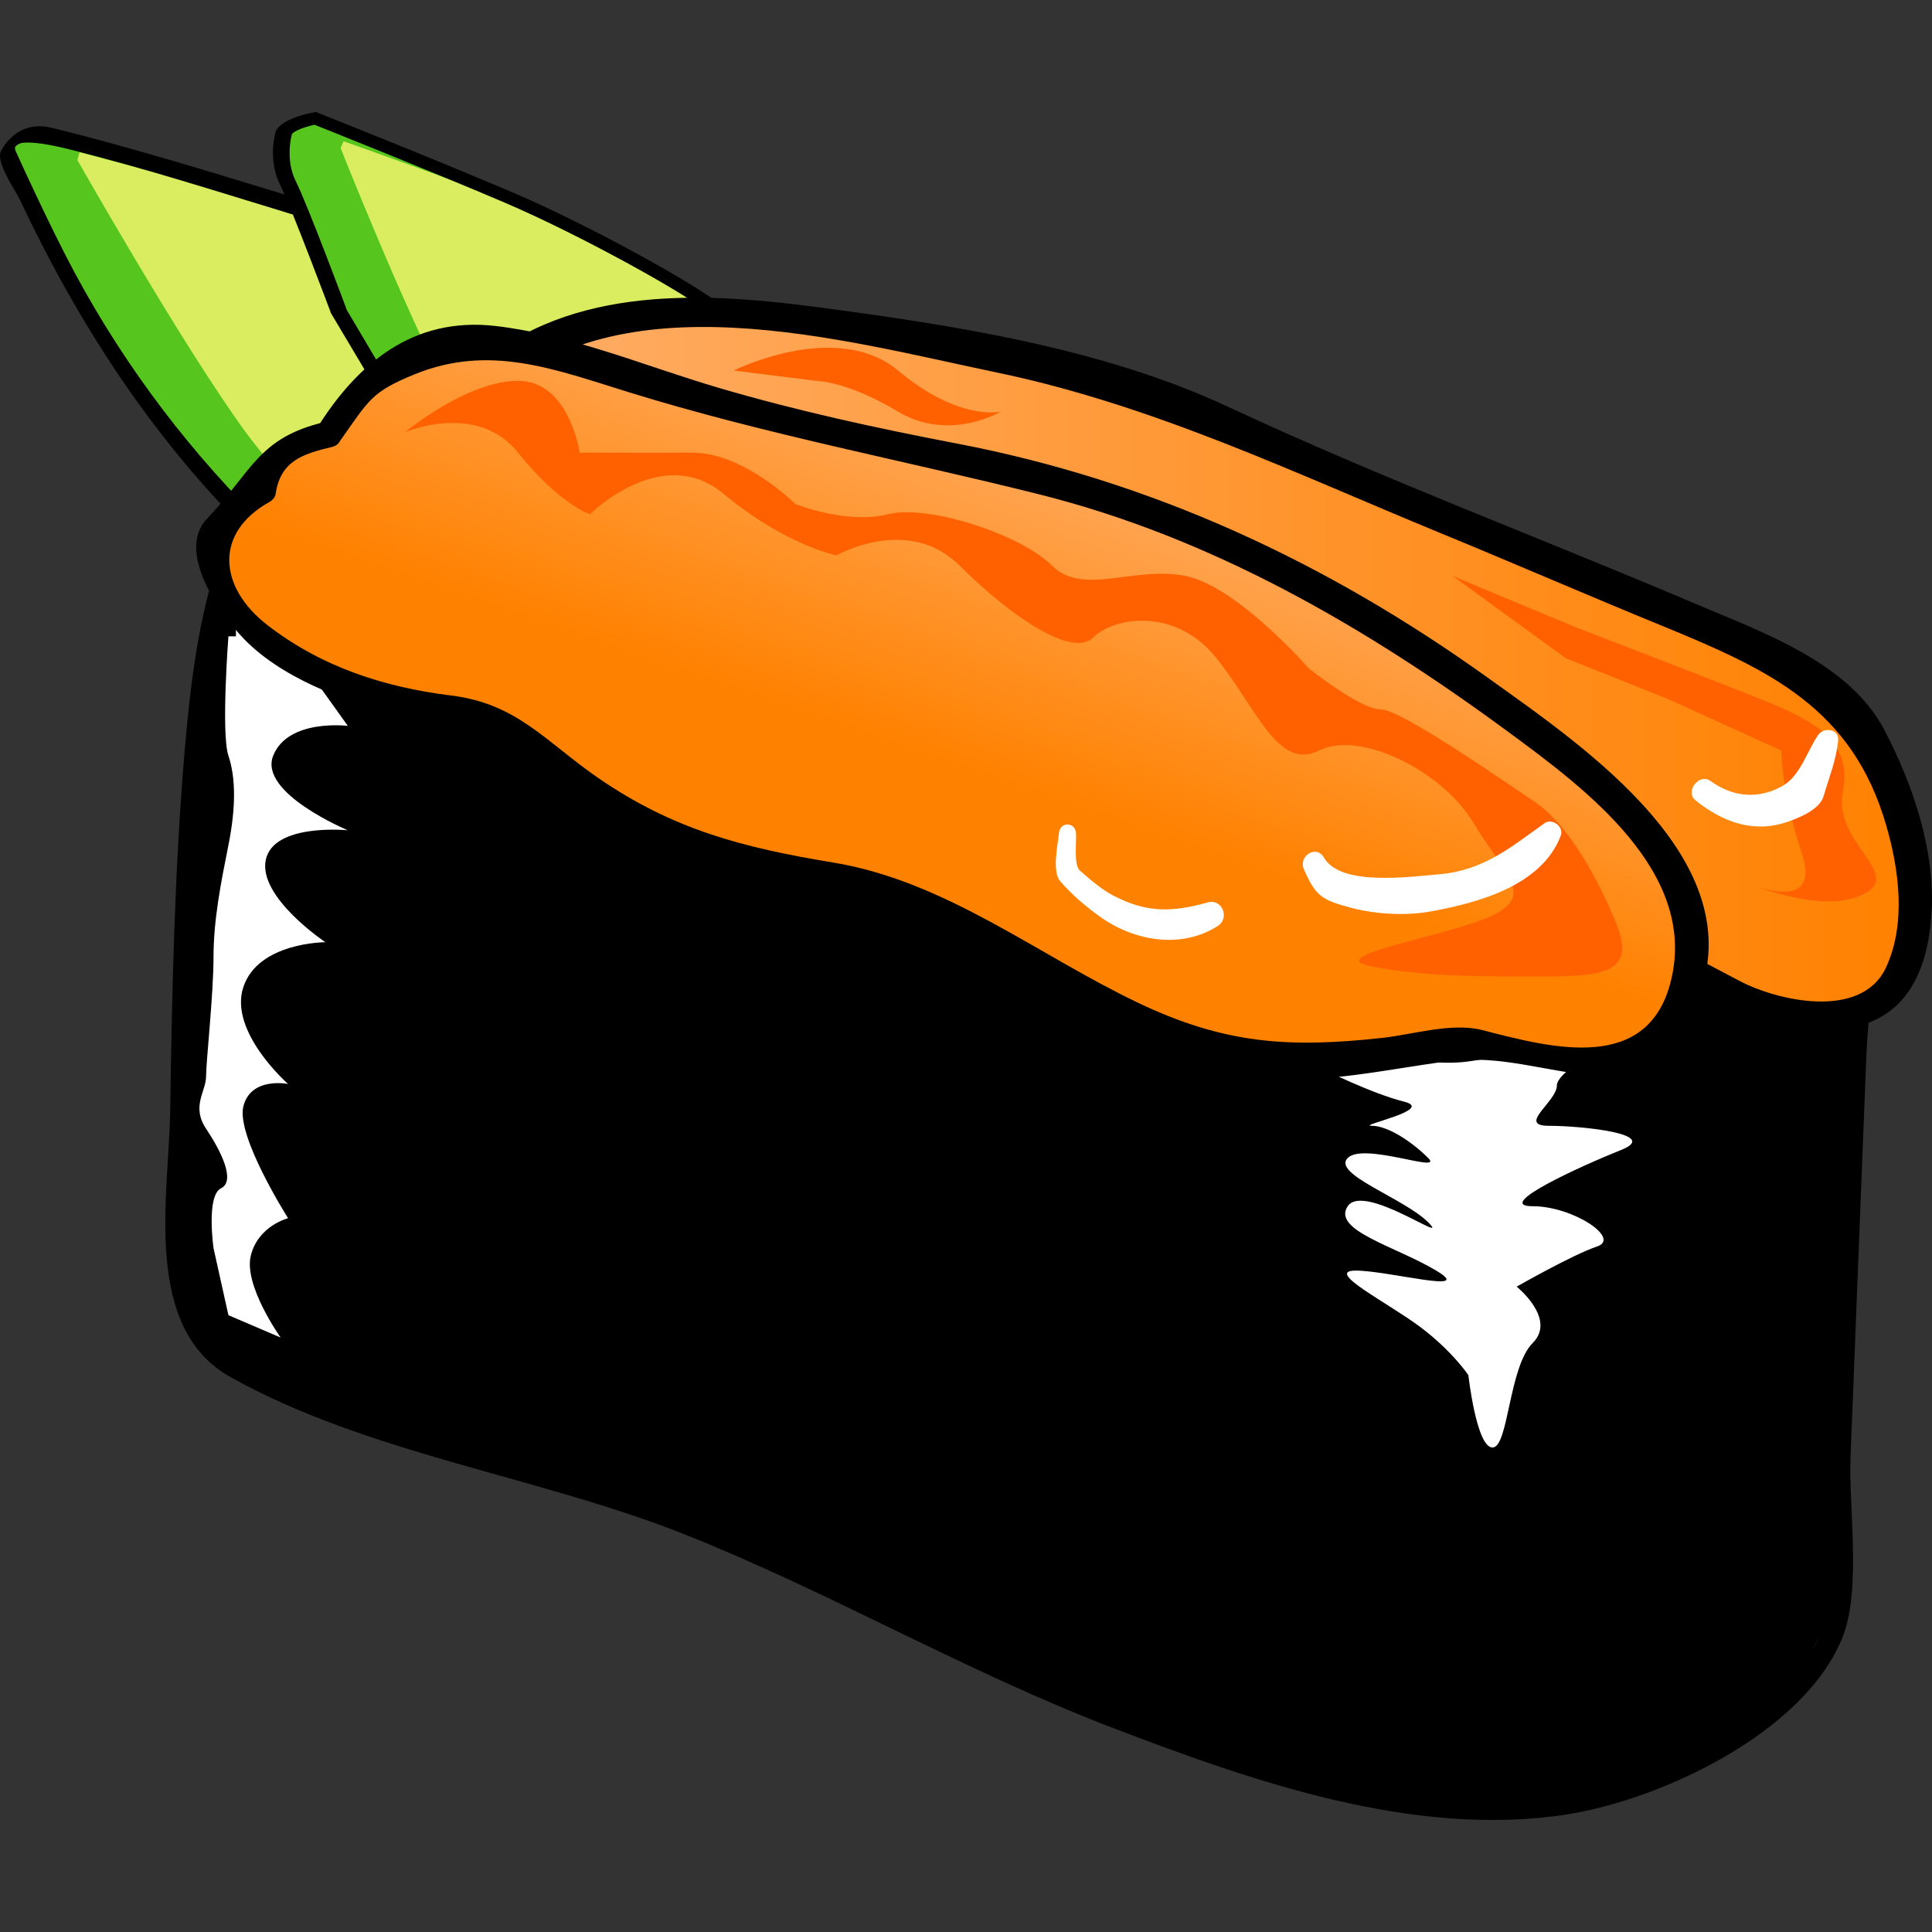
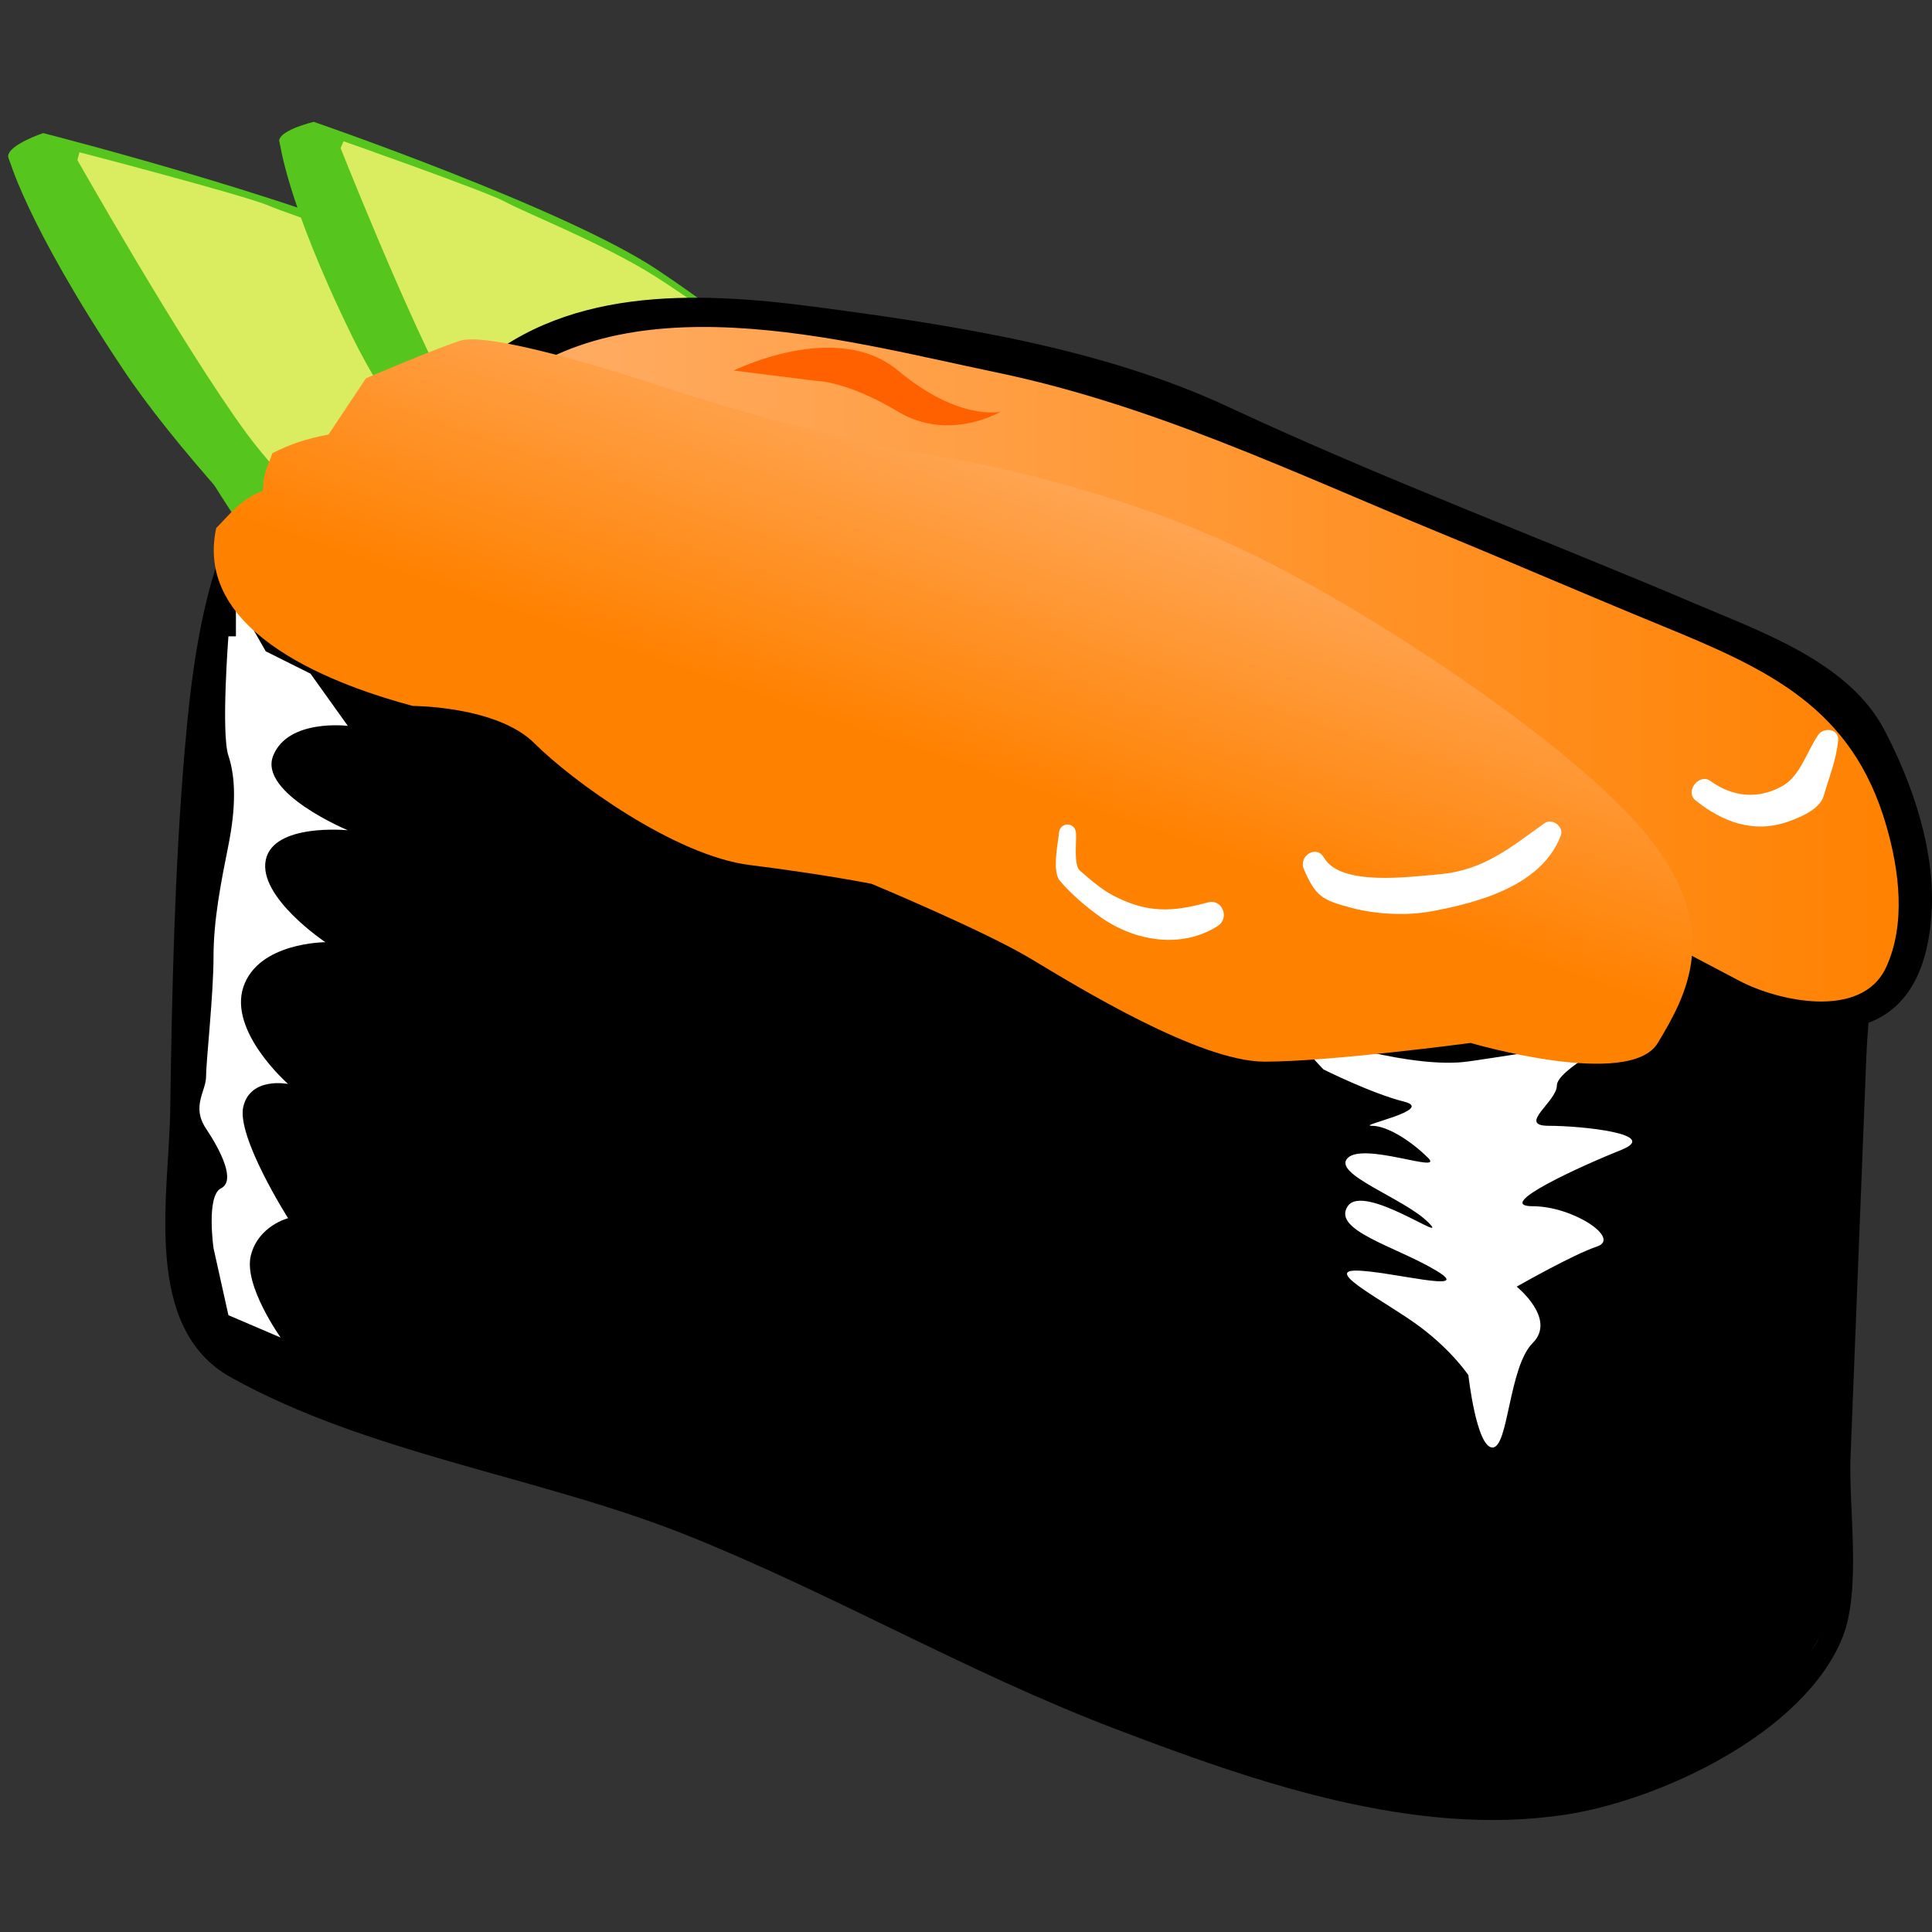
<svg xmlns="http://www.w3.org/2000/svg" width="35" height="35" viewBox="0 0 35 35" fill="none">
  <rect x="0" y="0" width="35" height="35" fill="#333333" stroke="none" />
  <path d="M33.334 17.229C33.334 17.229 33.943 14.98 33.756 14.606C33.568 14.232 33.147 13.763 33.147 13.763L32.865 18.119L33.334 17.229Z" fill="black" />
  <path d="M0.149 2.826C0.149 2.826 3.835 8.943 7.369 11.946C10.901 14.95 10.889 15.728 10.889 15.728L19.46 13.003C19.46 13.003 11.694 6.351 7.452 4.64C3.21 2.928 0.844 2.559 0.844 2.559L0.149 2.826Z" fill="#DAEC5F" />
  <path d="M1.301 2.722C1.301 2.722 3.287 6.243 4.468 7.853C5.649 9.462 10.382 13.963 10.382 13.963L8.792 13.792C8.792 13.792 4.039 9.403 2.236 6.7C0.433 3.997 0.149 2.826 0.149 2.826L1.301 2.722Z" fill="#56C51D" />
  <path d="M1.079 4.098C1.079 4.098 0.141 3.033 0.149 2.826C0.158 2.62 0.782 2.411 0.782 2.411C0.782 2.411 6.1 3.766 8.133 4.858C10.165 5.95 12.207 7.366 12.207 7.366C12.207 7.366 9.016 5.413 7.868 4.875C6.72 4.338 5.292 3.909 4.866 3.725C4.44 3.541 1.44 2.758 1.44 2.758L1.079 4.098Z" fill="#56C51D" />
  <path d="M5.062 2.531C5.062 2.531 6.667 7.932 9.404 10.839C12.141 13.747 12.856 14.714 12.856 14.714L20.886 12.892C20.886 12.892 14.878 6.456 11.328 4.644C7.78 2.833 5.718 2.342 5.718 2.342L5.062 2.531Z" fill="#DAEC5F" />
  <path d="M6.105 2.519C6.105 2.519 7.389 5.778 8.218 7.286C9.049 8.795 12.649 13.114 12.649 13.114L11.253 12.851C11.253 12.851 7.62 8.631 6.387 6.109C5.153 3.588 5.062 2.531 5.062 2.531L6.105 2.519Z" fill="#56C51D" />
  <path d="M5.715 3.722C5.715 3.722 5.025 2.714 5.062 2.531C5.098 2.348 5.684 2.207 5.684 2.207C5.684 2.207 10.243 3.777 11.906 4.886C13.568 5.996 15.194 7.391 15.194 7.391C15.194 7.391 12.618 5.439 11.667 4.883C10.717 4.327 9.502 3.847 9.148 3.654C8.793 3.462 6.224 2.559 6.224 2.559L5.715 3.722Z" fill="#56C51D" />
  <path d="M4.164 9.578C3.63 10.856 3.461 12.246 3.344 13.617C3.163 15.753 3.115 17.961 3.084 20.107C3.062 21.637 2.565 24.05 4.178 24.949C6.674 26.341 9.775 26.748 12.425 27.805C15.055 28.854 17.515 30.293 20.173 31.308C22.707 32.276 25.615 33.295 28.367 32.873C30.065 32.613 32.674 31.405 33.376 29.669C33.726 28.804 33.488 27.316 33.524 26.401C33.619 23.992 33.714 21.583 33.809 19.174C33.879 17.392 34.406 15.337 33.489 13.76C33.379 13.825 33.267 13.89 33.157 13.954C34.954 16.359 30.794 17.129 29.272 17.62C28.165 17.977 27.107 18.359 25.929 18.38C24.186 18.412 22.445 17.658 20.836 17.084C17.598 15.93 14.264 14.896 11.164 13.393C10.078 12.867 9.051 12.497 7.87 12.216C6.524 11.895 4.3 11.674 4.663 9.812C4.708 9.578 4.35 9.479 4.305 9.713C3.741 12.636 8.342 12.514 10.168 13.289C14.193 14.996 18.228 16.563 22.362 18.015C23.76 18.506 25.338 18.945 26.834 18.701C28.492 18.431 30.116 17.762 31.732 17.308C33.347 16.854 34.673 15.344 33.489 13.76C33.344 13.566 33.029 13.734 33.157 13.954C33.818 15.091 33.541 16.247 33.487 17.589C33.391 19.988 33.293 22.386 33.196 24.784C33.131 26.355 33.068 27.926 33.002 29.497C32.987 29.849 32.313 30.451 31.99 30.731C30.602 31.936 28.645 32.597 26.825 32.557C20.63 32.42 15.257 28.173 9.533 26.332C8.117 25.876 6.683 25.474 5.285 24.962C4.762 24.77 4.126 24.563 3.808 24.074C3.344 23.362 3.435 22.203 3.441 21.386C3.448 20.164 3.542 18.928 3.615 17.709C3.746 15.507 3.657 13.317 4.108 11.143C4.211 10.643 4.369 10.159 4.564 9.688C4.667 9.441 4.265 9.334 4.164 9.578Z" fill="black" />
  <path d="M3.401 8.011C3.401 8.011 4.216 9.356 4.381 9.539C4.547 9.724 5.232 10.036 5.232 10.036L4.817 9.023L3.401 8.011Z" fill="#56C51D" />
-   <path d="M4.655 9.376C3.261 7.98 2.083 6.374 1.182 4.615C0.924 4.109 0.68 3.596 0.441 3.081C0.389 2.969 0.337 2.855 0.286 2.742C0.136 2.412 1.209 2.694 1.242 2.702C2.603 3.041 3.935 3.47 5.277 3.877C5.464 3.933 5.543 3.641 5.357 3.585C3.885 3.139 2.423 2.679 0.928 2.313C0.544 2.219 0.209 2.384 0.02 2.731C-0.089 2.93 0.282 3.454 0.358 3.614C1.399 5.826 2.712 7.858 4.441 9.59C4.579 9.728 4.792 9.514 4.655 9.376Z" fill="black" />
-   <path d="M5.664 2.04C5.409 2.086 5.101 2.196 5.001 2.363C4.985 2.404 4.847 2.891 5.073 3.345C5.283 3.767 5.99 5.658 5.998 5.677L6.979 7.325L7.307 7.349L6.282 5.615C6.26 5.551 5.572 3.709 5.357 3.28C5.214 2.992 5.241 2.677 5.267 2.525C5.277 2.468 5.287 2.434 5.287 2.432C5.33 2.367 5.522 2.299 5.697 2.26C6 2.381 7.87 3.126 9.146 3.672C10.488 4.245 12.411 5.309 12.868 5.684C13.323 6.058 14.126 6.62 14.16 6.644L14.509 6.606C14.501 6.6 13.541 5.915 13.094 5.548C12.613 5.152 10.685 4.084 9.296 3.49C7.909 2.897 5.798 2.059 5.777 2.051L5.723 2.029L5.664 2.04Z" fill="black" />
  <path d="M4.485 10.749C4.485 10.749 4.229 10.078 4.07 10.557C3.909 11.037 3.494 13.049 3.494 13.784C3.494 14.519 3.43 17.617 3.43 17.617L3.239 20.748C3.239 20.748 3.115 23.861 3.752 24.381C4.389 24.9 6.976 25.668 6.976 25.668C6.976 25.668 11.257 27.009 12.311 27.52C13.366 28.031 17.391 29.948 17.391 29.948L21.927 31.769C21.927 31.769 26.144 33.111 27.933 32.695C29.722 32.28 31.383 31.737 32.022 31.002C32.661 30.267 33.236 29.181 33.236 29.181V26.977L33.459 22.792L33.619 18.831L33.715 16.882L33.779 15.125L33.364 15.988C33.364 15.988 32.788 16.467 32.245 16.754C31.703 17.042 30.361 17.553 30.361 17.553L29.115 17.84L27.422 18.319L26.016 18.512C26.016 18.512 24.866 18.575 24.164 18.479C23.461 18.383 21.161 17.457 21.161 17.457L17.072 15.956L13.526 14.646L10.427 13.24L8.83 12.665C8.83 12.665 6.881 12.249 6.114 11.962C5.348 11.675 4.485 10.749 4.485 10.749Z" fill="black" />
  <path d="M4.138 11.528C4.138 11.528 4.003 13.285 4.138 13.69C4.274 14.095 4.273 14.636 4.138 15.312C4.003 15.988 3.868 16.663 3.868 17.339C3.868 18.015 3.733 19.231 3.733 19.501C3.733 19.772 3.462 20.042 3.733 20.447C4.003 20.852 4.274 21.394 4.003 21.528C3.733 21.663 3.868 22.61 3.868 22.61L4.138 23.826L5.084 24.231C5.084 24.231 4.409 23.285 4.544 22.745C4.679 22.204 5.219 22.069 5.219 22.069C5.219 22.069 4.274 20.582 4.409 20.042C4.544 19.501 5.219 19.637 5.219 19.637C5.219 19.637 4.138 18.691 4.409 17.88C4.679 17.069 5.895 17.069 5.895 17.069C5.895 17.069 4.679 16.258 4.814 15.582C4.949 14.906 6.301 15.041 6.301 15.041C6.301 15.041 4.679 14.366 4.949 13.69C5.219 13.015 6.301 13.15 6.301 13.15L5.625 12.204L4.814 11.799L4.274 10.852V11.528" fill="white" />
  <path d="M23.833 18.792C23.833 18.792 25.581 19.375 26.601 19.229C27.622 19.083 29.37 18.792 29.37 18.792C29.37 18.792 28.204 19.374 28.204 19.666C28.204 19.957 27.476 20.395 28.059 20.395C28.642 20.395 30.099 20.541 29.37 20.832C28.642 21.123 27.038 21.852 27.767 21.852C28.496 21.852 29.37 22.435 28.933 22.581C28.496 22.726 27.476 23.309 27.476 23.309C27.476 23.309 28.204 23.892 27.767 24.329C27.33 24.767 27.33 26.223 27.038 26.223C26.747 26.223 26.601 24.912 26.601 24.912C26.601 24.912 26.31 24.475 25.727 24.038C25.144 23.601 23.978 23.018 24.561 23.018C25.144 23.018 26.747 23.455 26.018 23.018C25.29 22.581 24.124 22.289 24.415 21.852C24.707 21.415 26.31 22.581 25.873 22.143C25.435 21.706 24.124 21.269 24.415 20.978C24.707 20.686 26.164 21.269 25.873 20.978C25.581 20.686 25.144 20.395 24.853 20.395C24.561 20.395 26.018 20.103 25.435 19.957C24.853 19.812 23.978 19.375 23.978 19.375C23.978 19.375 23.104 18.5 23.833 18.792Z" fill="white" />
  <path d="M8.665 7.023C8.665 7.023 10.192 5.496 12.905 5.666C15.618 5.836 20.537 6.853 21.893 7.532C23.25 8.21 27.15 9.736 28.676 10.415C30.203 11.093 32.747 11.941 33.594 12.958C34.442 13.976 35.291 17.198 34.103 18.046C32.916 18.894 31.39 18.046 31.39 18.046L28.168 16.35L18.162 10.245L8.665 7.023Z" fill="url(#paint0_linear_161_10166)" />
  <path d="M8.879 7.237C11.204 5.003 15.278 6.171 18.035 6.743C20.884 7.334 23.414 8.554 26.09 9.655C27.427 10.205 28.753 10.781 30.09 11.329C32.044 12.129 33.554 12.818 34.172 14.957C34.407 15.766 34.532 16.743 34.166 17.529C33.72 18.483 32.197 18.13 31.517 17.772C30.635 17.307 29.754 16.843 28.872 16.379C25.735 14.728 22.763 12.698 19.738 10.852C17.011 9.189 13.811 8.45 10.797 7.427C10.113 7.195 9.43 6.964 8.746 6.731C8.376 6.606 8.218 7.19 8.585 7.314C10.168 7.851 11.751 8.388 13.333 8.925C14.719 9.396 16.932 9.848 18.018 10.511C21.183 12.442 24.348 14.373 27.513 16.305C29.357 17.43 34.685 20.829 34.99 16.576C35.071 15.438 34.657 14.214 34.135 13.22C33.494 11.998 31.912 11.449 30.73 10.945C27.913 9.746 25.031 8.668 22.256 7.373C19.956 6.299 17.249 5.886 14.752 5.557C12.593 5.274 10.148 5.179 8.452 6.809C8.17 7.079 8.598 7.507 8.879 7.237Z" fill="black" />
  <path d="M5.952 7.871C5.528 7.955 5.273 8.04 4.934 8.21C4.85 8.464 4.765 8.549 4.765 8.888C4.341 9.058 4.171 9.312 3.917 9.566C3.493 11.517 6.206 12.449 7.478 12.789C7.478 12.789 9.005 12.788 9.683 13.467C10.361 14.145 12.227 15.502 13.583 15.671C14.94 15.841 15.788 16.011 15.788 16.011C15.788 16.011 17.823 16.858 18.671 17.367C19.519 17.876 21.724 19.233 22.911 19.233C24.097 19.233 26.641 18.894 26.641 18.894C26.641 18.894 29.525 19.741 30.033 18.894C30.542 18.046 31.22 16.859 29.864 15.163C28.507 13.467 24.606 10.923 22.402 9.906C20.197 8.888 17.823 8.379 16.636 8.21C15.449 8.04 13.075 7.362 12.057 7.023C11.039 6.684 8.835 6.005 8.326 6.175C7.817 6.344 6.63 6.853 6.63 6.853L5.952 7.871Z" fill="url(#paint1_linear_161_10166)" />
-   <path d="M5.889 7.644C4.679 7.925 4.568 8.539 3.749 9.399C3.153 10.025 4.076 11.254 4.501 11.656C5.269 12.384 6.418 12.748 7.413 13.026C7.833 13.144 8.309 13.116 8.744 13.229C9.504 13.429 10.251 14.301 10.898 14.753C12.297 15.729 13.631 15.907 15.278 16.183C16.409 16.372 17.551 17.037 18.537 17.597C19.737 18.279 20.89 19.017 22.226 19.412C23.455 19.776 25.04 19.371 26.283 19.22C28.063 19.003 29.682 20.421 30.688 18.264C31.894 15.676 28.712 13.539 26.949 12.275C24.032 10.184 20.876 8.714 17.339 8.036C15.878 7.756 14.453 7.447 13.023 7.027C11.694 6.637 10.365 6.068 8.981 5.906C7.472 5.73 6.467 6.6 5.746 7.75C5.58 8.015 5.983 8.238 6.158 7.991C6.69 7.24 6.725 7.101 7.518 6.778C8.869 6.23 10.04 6.687 11.387 7.104C13.853 7.868 16.334 8.331 18.828 8.956C21.968 9.743 24.756 11.367 27.342 13.272C28.732 14.295 30.744 15.794 30.275 17.75C29.868 19.455 28.121 18.989 26.857 18.662C26.3 18.518 25.599 18.742 25.038 18.803C23.343 18.988 22.183 18.913 20.614 18.165C18.785 17.292 17.131 15.961 15.09 15.625C13.471 15.358 12.194 15.033 10.822 14.083C9.885 13.435 9.368 12.747 8.174 12.6C6.964 12.451 5.82 12.083 4.838 11.319C3.957 10.633 3.878 9.65 4.884 9.092C4.931 9.066 4.985 9.007 4.993 8.951C5.077 8.36 5.47 8.225 6.014 8.097C6.309 8.028 6.184 7.575 5.889 7.644Z" fill="black" />
-   <path d="M7.339 7.829C7.339 7.829 8.641 7.27 9.385 8.201C10.129 9.131 10.687 9.317 10.687 9.317C10.687 9.317 11.99 8.015 13.106 8.945C14.223 9.875 15.153 10.062 15.153 10.062C15.153 10.062 16.454 9.317 17.385 10.247C18.316 11.178 19.431 11.922 19.803 11.55C20.176 11.178 21.292 10.992 22.036 11.922C22.78 12.852 23.153 13.969 23.897 13.596C24.641 13.224 26.129 13.969 26.688 14.899C27.245 15.829 27.804 16.201 27.06 16.573C26.315 16.945 23.897 17.318 24.827 17.503C25.757 17.689 26.688 17.689 27.804 17.689C28.92 17.689 29.664 17.69 29.292 16.759C28.92 15.829 28.362 14.899 27.804 14.527C27.245 14.155 25.385 12.852 25.013 12.852C24.641 12.852 23.71 12.108 23.71 12.108C23.71 12.108 22.409 10.62 21.478 10.434C20.548 10.247 19.618 10.805 19.059 10.247C18.501 9.689 16.827 9.131 16.083 9.317C15.338 9.503 14.408 9.131 14.408 9.131C14.408 9.131 13.478 8.201 12.548 8.201C11.617 8.201 10.501 8.201 10.501 8.201C10.501 8.201 10.315 6.899 9.385 6.899C8.455 6.899 7.339 7.829 7.339 7.829Z" fill="#FF6100" />
-   <path d="M28.548 11.364C28.548 11.364 30.967 12.294 31.897 12.666C32.827 13.038 33.571 13.411 33.385 14.341C33.199 15.271 34.501 15.829 33.757 16.201C33.013 16.573 31.711 16.015 31.711 16.015C31.711 16.015 33.013 16.573 32.641 15.457C32.269 14.341 32.269 13.596 32.269 13.596L30.222 12.666L28.362 11.922L26.315 10.434L28.548 11.364Z" fill="#FF6100" />
  <path d="M13.292 6.713C13.292 6.713 15.153 5.782 16.269 6.713C17.385 7.643 18.129 7.457 18.129 7.457C18.129 7.457 17.199 8.015 16.269 7.457C15.338 6.899 14.78 6.899 14.78 6.899L13.292 6.713Z" fill="#FF6100" />
  <path d="M23.622 15.749C23.832 16.233 23.946 16.304 24.471 16.444C24.926 16.565 25.472 16.594 25.934 16.509C26.794 16.351 27.932 16.04 28.275 15.138C28.336 14.978 28.12 14.814 27.982 14.912C27.355 15.359 26.873 15.771 26.066 15.839C25.534 15.883 24.286 16.061 23.985 15.537C23.847 15.296 23.517 15.507 23.622 15.749Z" fill="white" />
  <path d="M30.715 14.498C31.208 14.896 31.778 15.105 32.401 14.882C32.611 14.807 32.966 14.662 33.036 14.424C33.135 14.082 33.267 13.767 33.3 13.41C33.318 13.202 33.038 13.169 32.939 13.313C32.733 13.612 32.615 14.055 32.294 14.237C31.851 14.487 31.39 14.44 30.986 14.148C30.781 14 30.519 14.34 30.715 14.498Z" fill="white" />
  <path d="M19.185 15.085C19.164 15.296 19.055 15.79 19.205 15.962C19.422 16.212 19.67 16.424 19.939 16.615C20.553 17.05 21.402 17.197 22.061 16.775C22.282 16.634 22.143 16.275 21.881 16.348C21.233 16.527 20.778 16.542 20.168 16.224C19.948 16.109 19.751 15.934 19.565 15.774C19.444 15.67 19.507 15.233 19.492 15.085C19.473 14.887 19.204 14.887 19.185 15.085Z" fill="white" />
  <defs>
    <linearGradient id="paint0_linear_161_10166" x1="8.665" y1="12.038" x2="34.689" y2="12.038" gradientUnits="userSpaceOnUse">
      <stop stop-color="#FFAE68" />
      <stop offset="1" stop-color="#FF8100" />
    </linearGradient>
    <linearGradient id="paint1_linear_161_10166" x1="19.424" y1="7.311" x2="17.191" y2="13.822" gradientUnits="userSpaceOnUse">
      <stop stop-color="#FFAE68" />
      <stop offset="1" stop-color="#FF8100" />
    </linearGradient>
  </defs>
</svg>